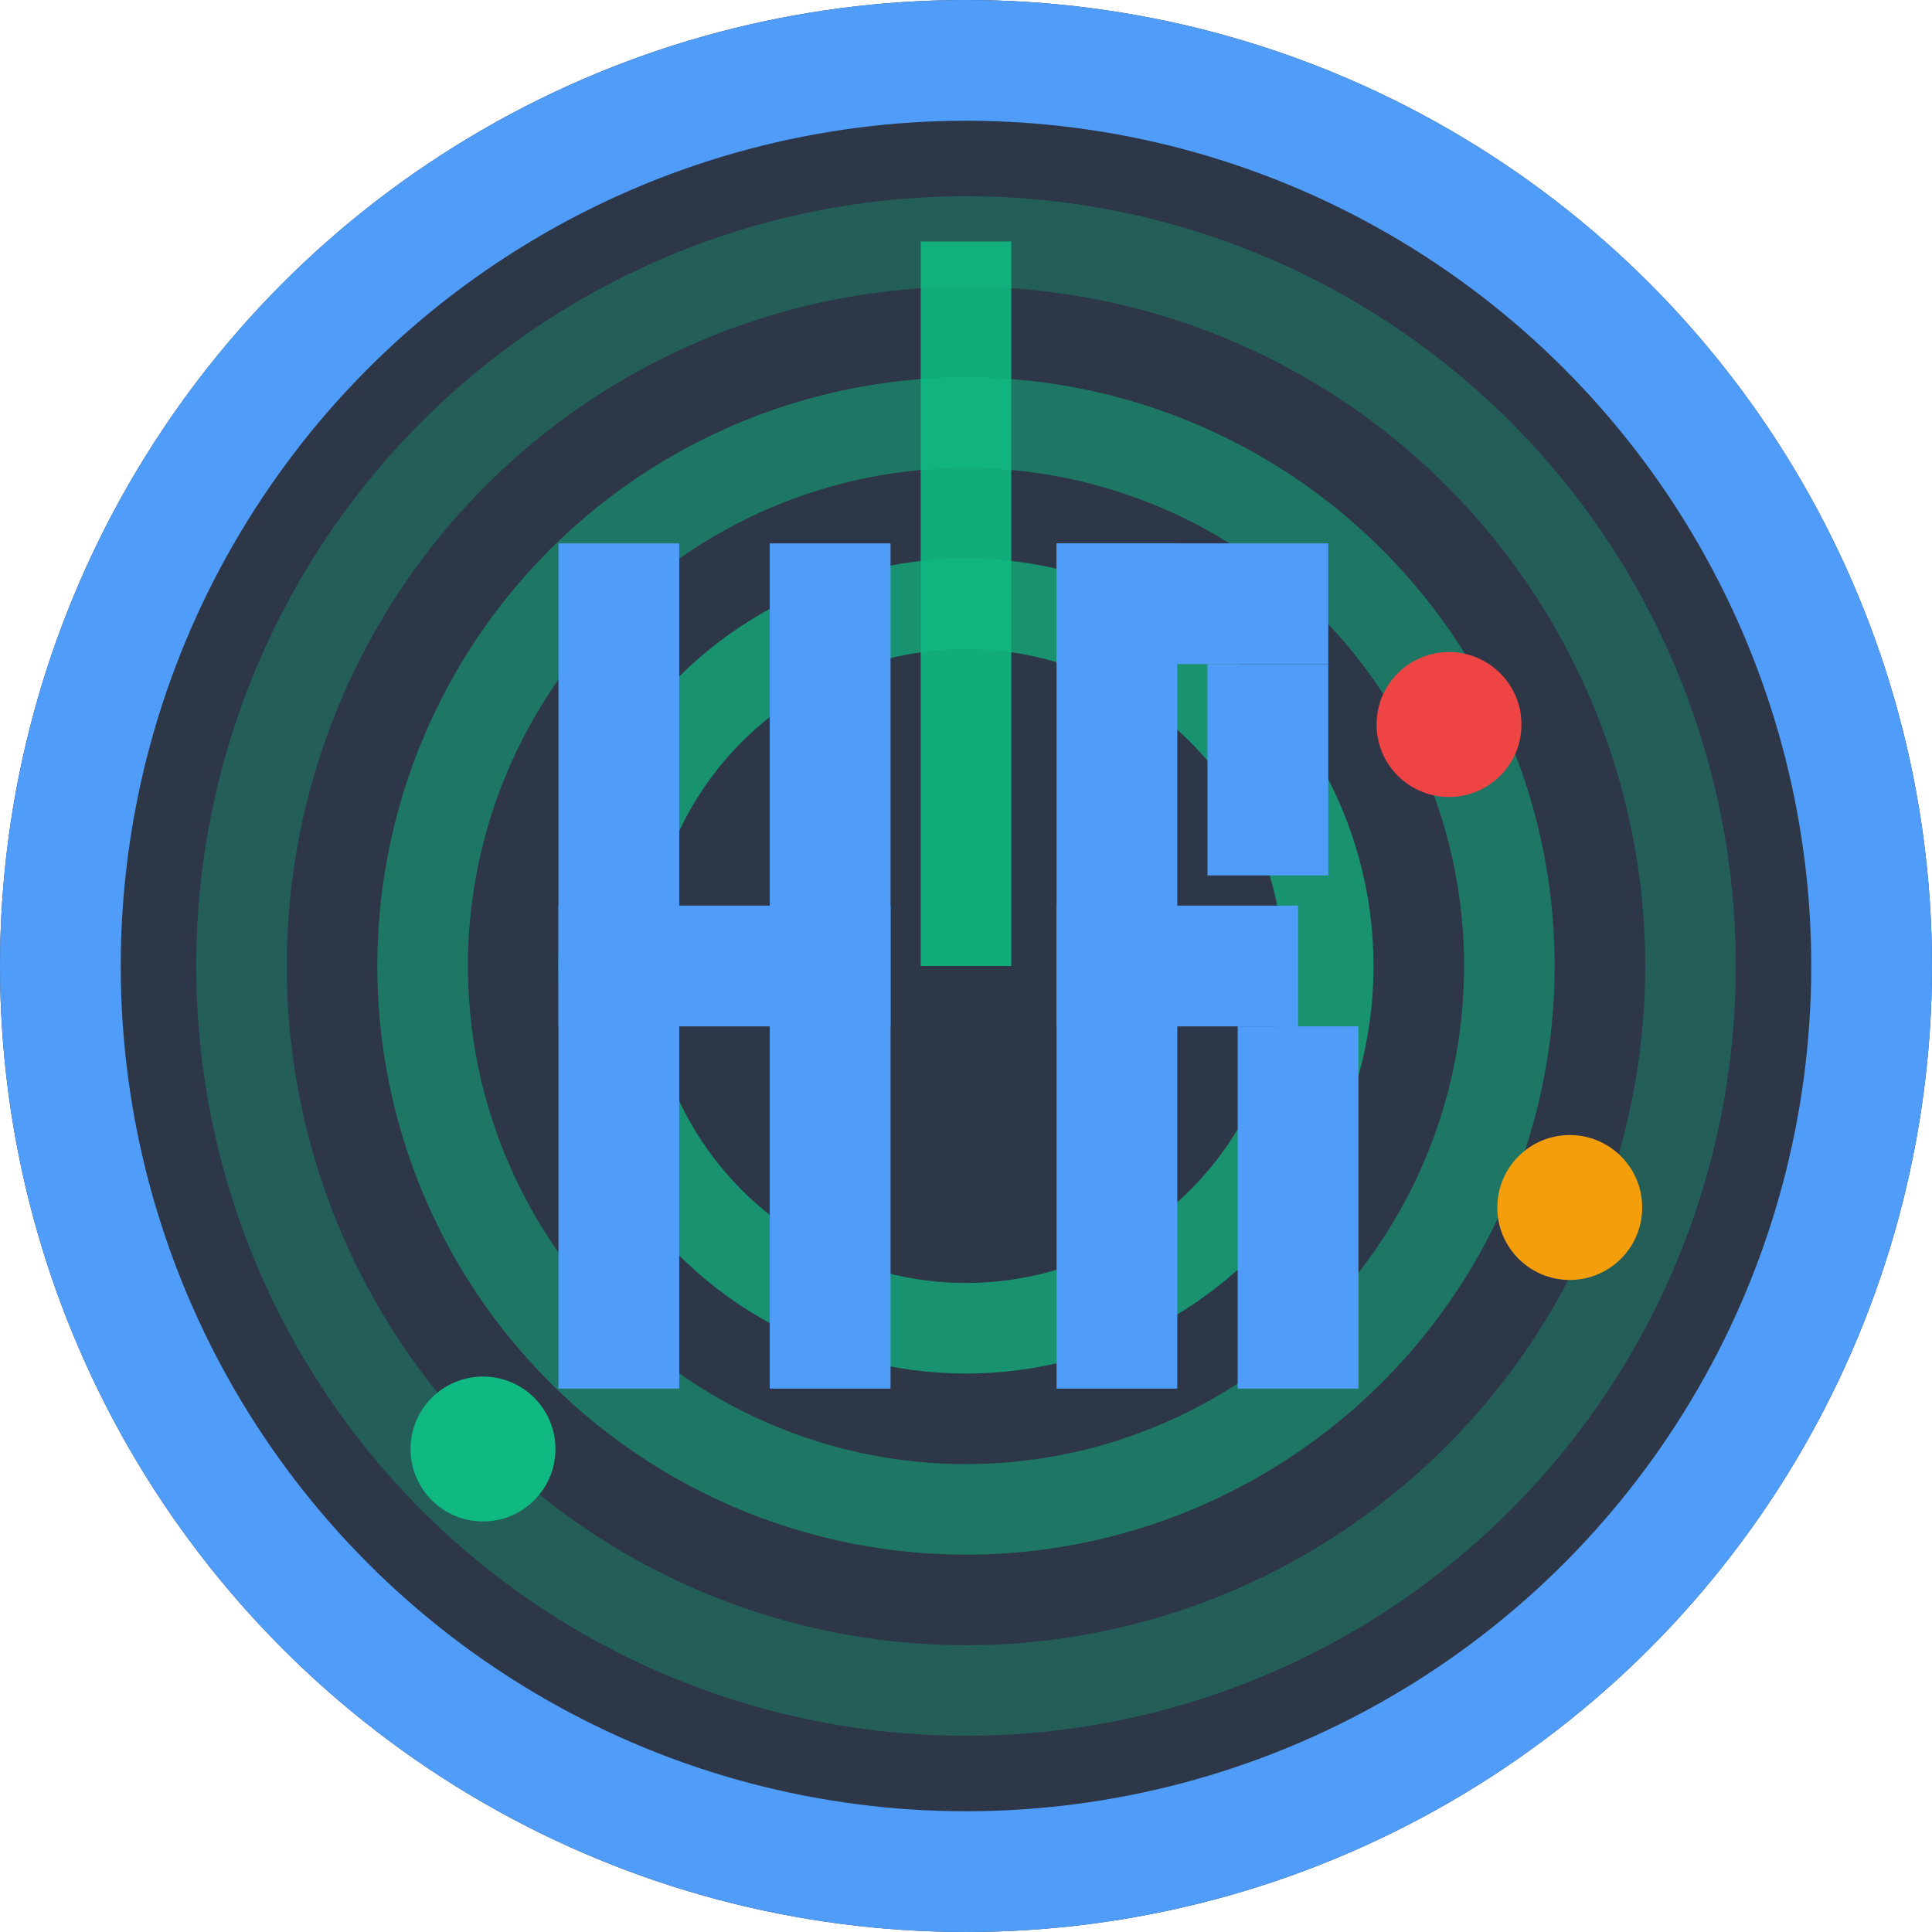
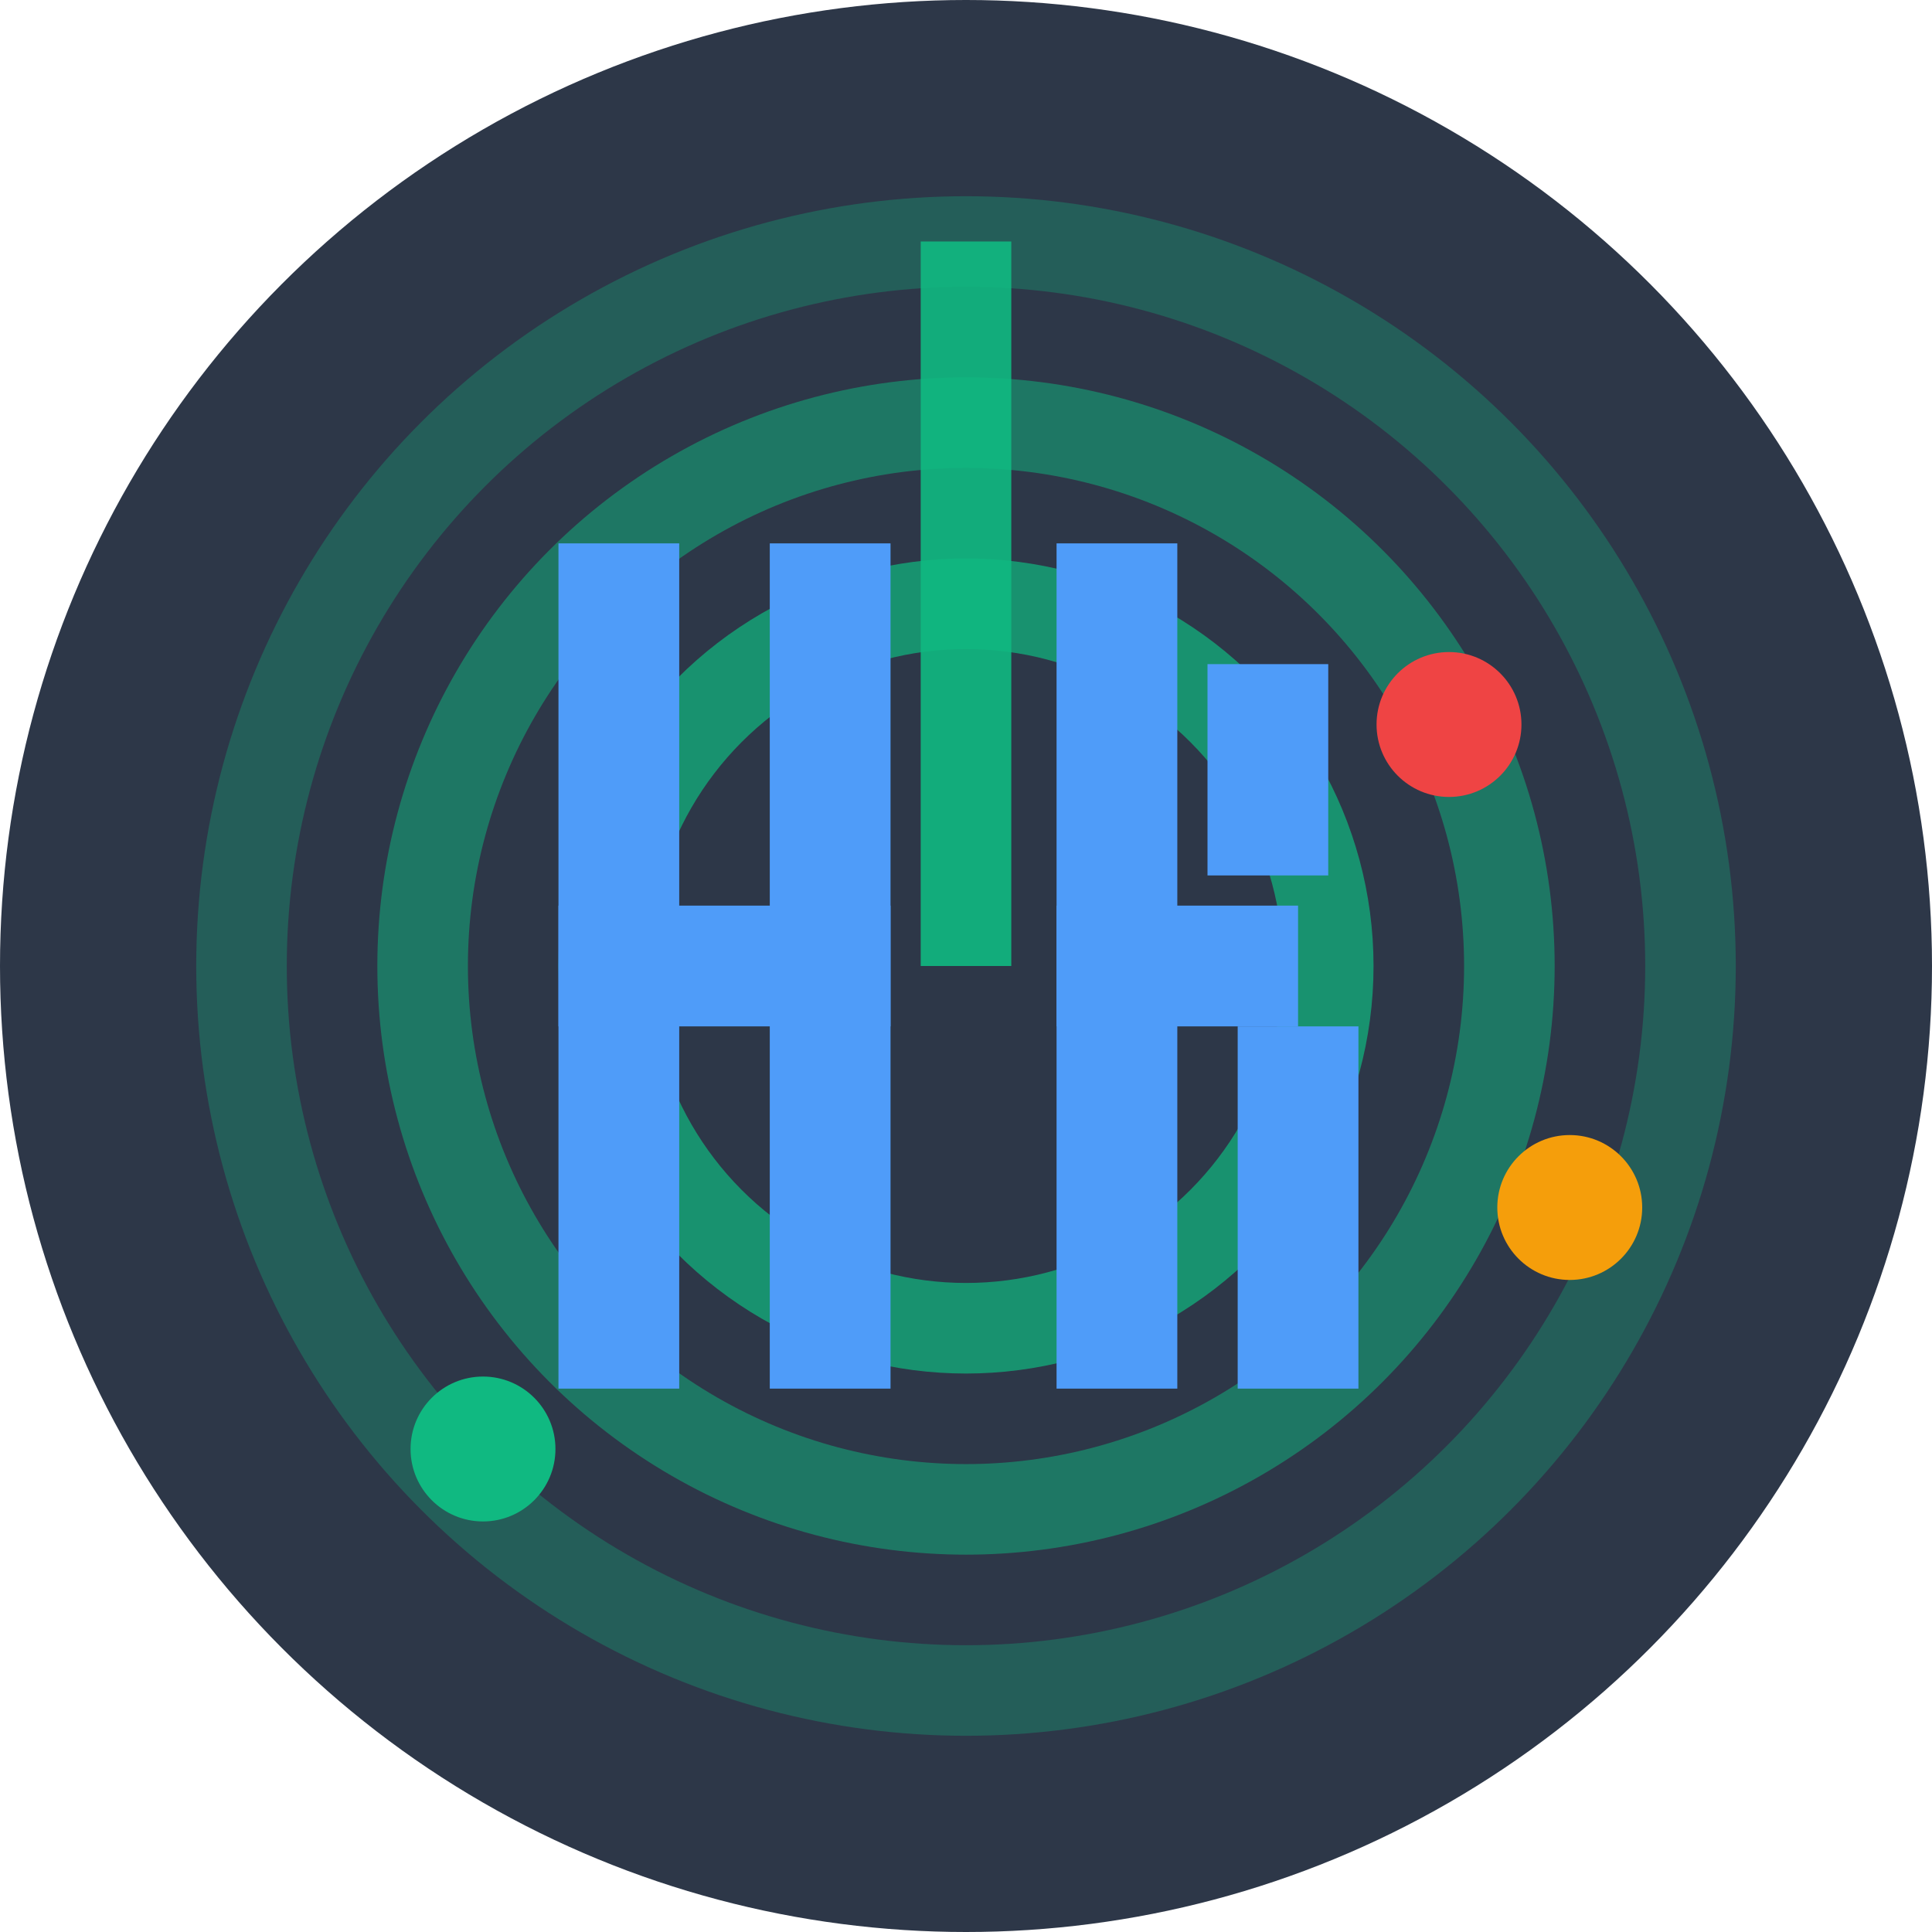
<svg xmlns="http://www.w3.org/2000/svg" width="32" height="32" viewBox="0 0 32 32" fill="none">
  <circle cx="16" cy="16" r="16" fill="#2d3748" />
-   <circle cx="16" cy="16" r="15" fill="none" stroke="#4f9cf9" stroke-width="2" />
  <circle cx="16" cy="16" r="12" fill="none" stroke="#10b981" stroke-width="1.5" opacity="0.3" />
  <circle cx="16" cy="16" r="9" fill="none" stroke="#10b981" stroke-width="1.5" opacity="0.5" />
  <circle cx="16" cy="16" r="6" fill="none" stroke="#10b981" stroke-width="1.5" opacity="0.7" />
  <line x1="16" y1="16" x2="16" y2="4" stroke="#10b981" stroke-width="1.5" opacity="0.9" />
  <rect x="9.25" y="9" width="2" height="14" fill="#4f9cf9" />
  <rect x="9.25" y="15" width="5.5" height="2" fill="#4f9cf9" />
  <rect x="12.75" y="9" width="2" height="14" fill="#4f9cf9" />
  <rect x="17.5" y="9" width="2" height="14" fill="#4f9cf9" />
-   <rect x="17.5" y="9" width="4.5" height="2" fill="#4f9cf9" />
  <rect x="20" y="11" width="2" height="3.5" fill="#4f9cf9" />
  <rect x="17.5" y="15" width="4" height="2" fill="#4f9cf9" />
  <rect x="20.5" y="17" width="2" height="6" fill="#4f9cf9" />
  <circle cx="24" cy="12" r="1.2" fill="#ef4444" />
  <circle cx="26" cy="20" r="1.2" fill="#f59e0b" />
  <circle cx="8" cy="24" r="1.2" fill="#10b981" />
</svg>